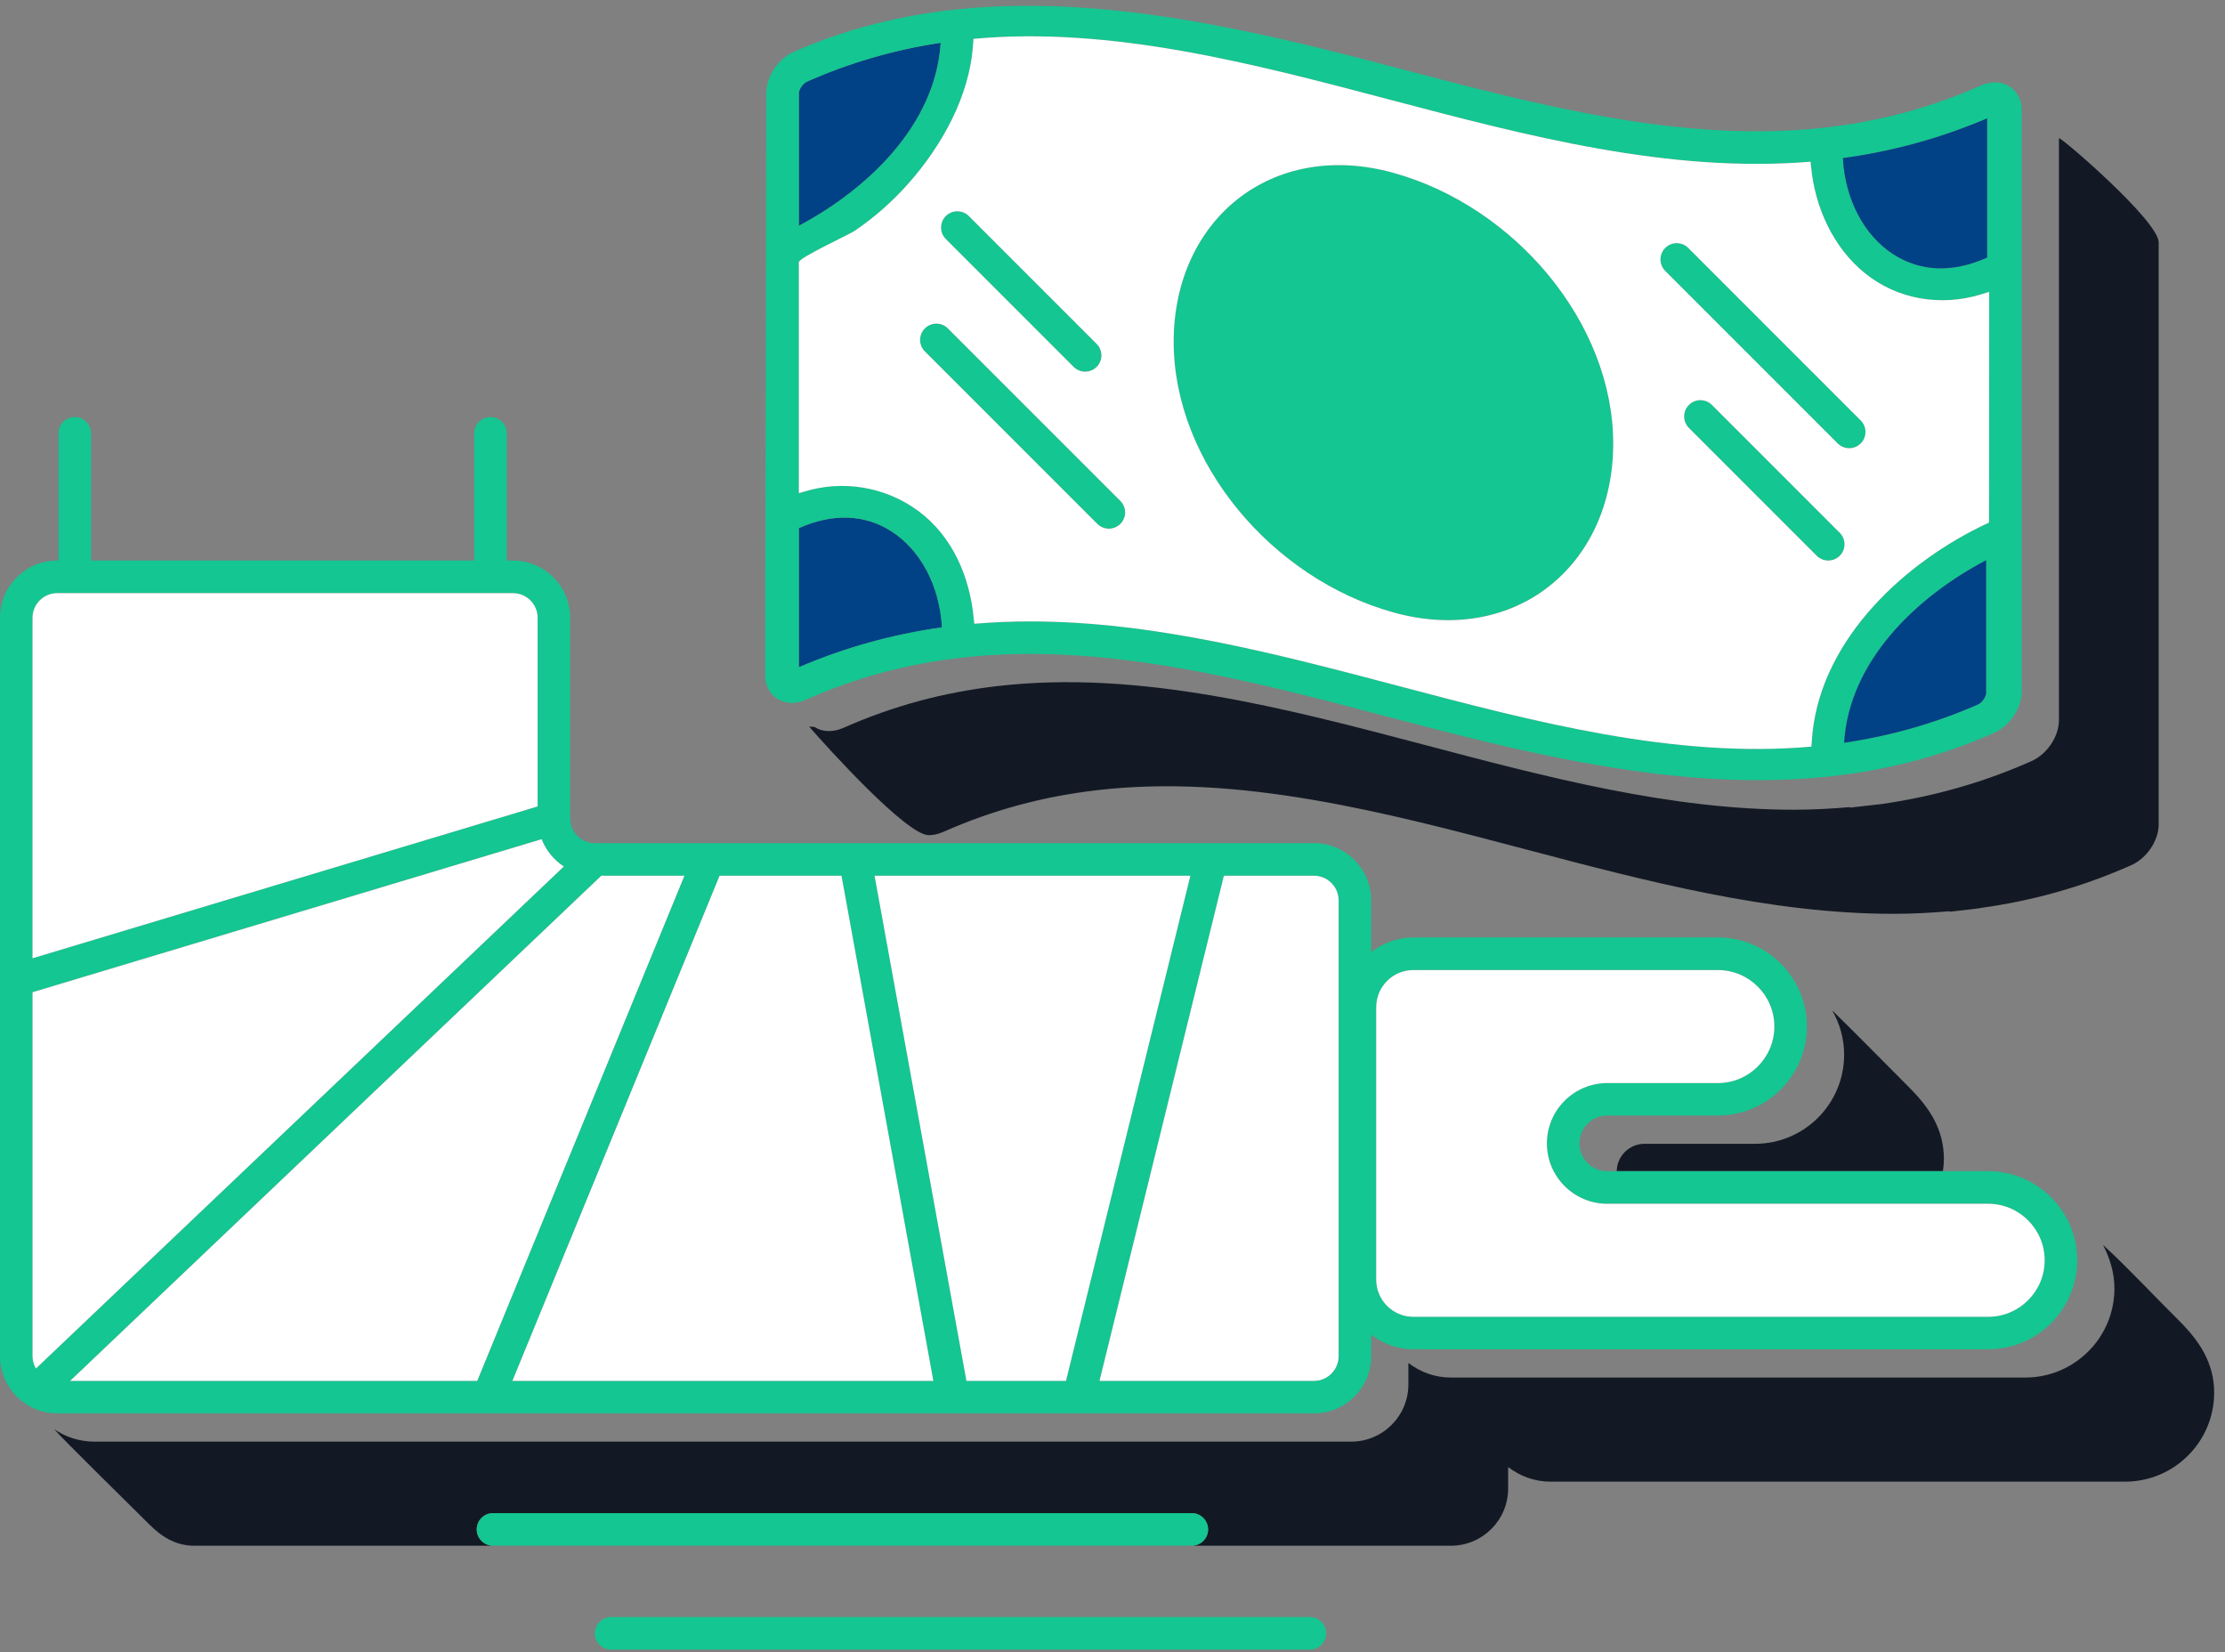
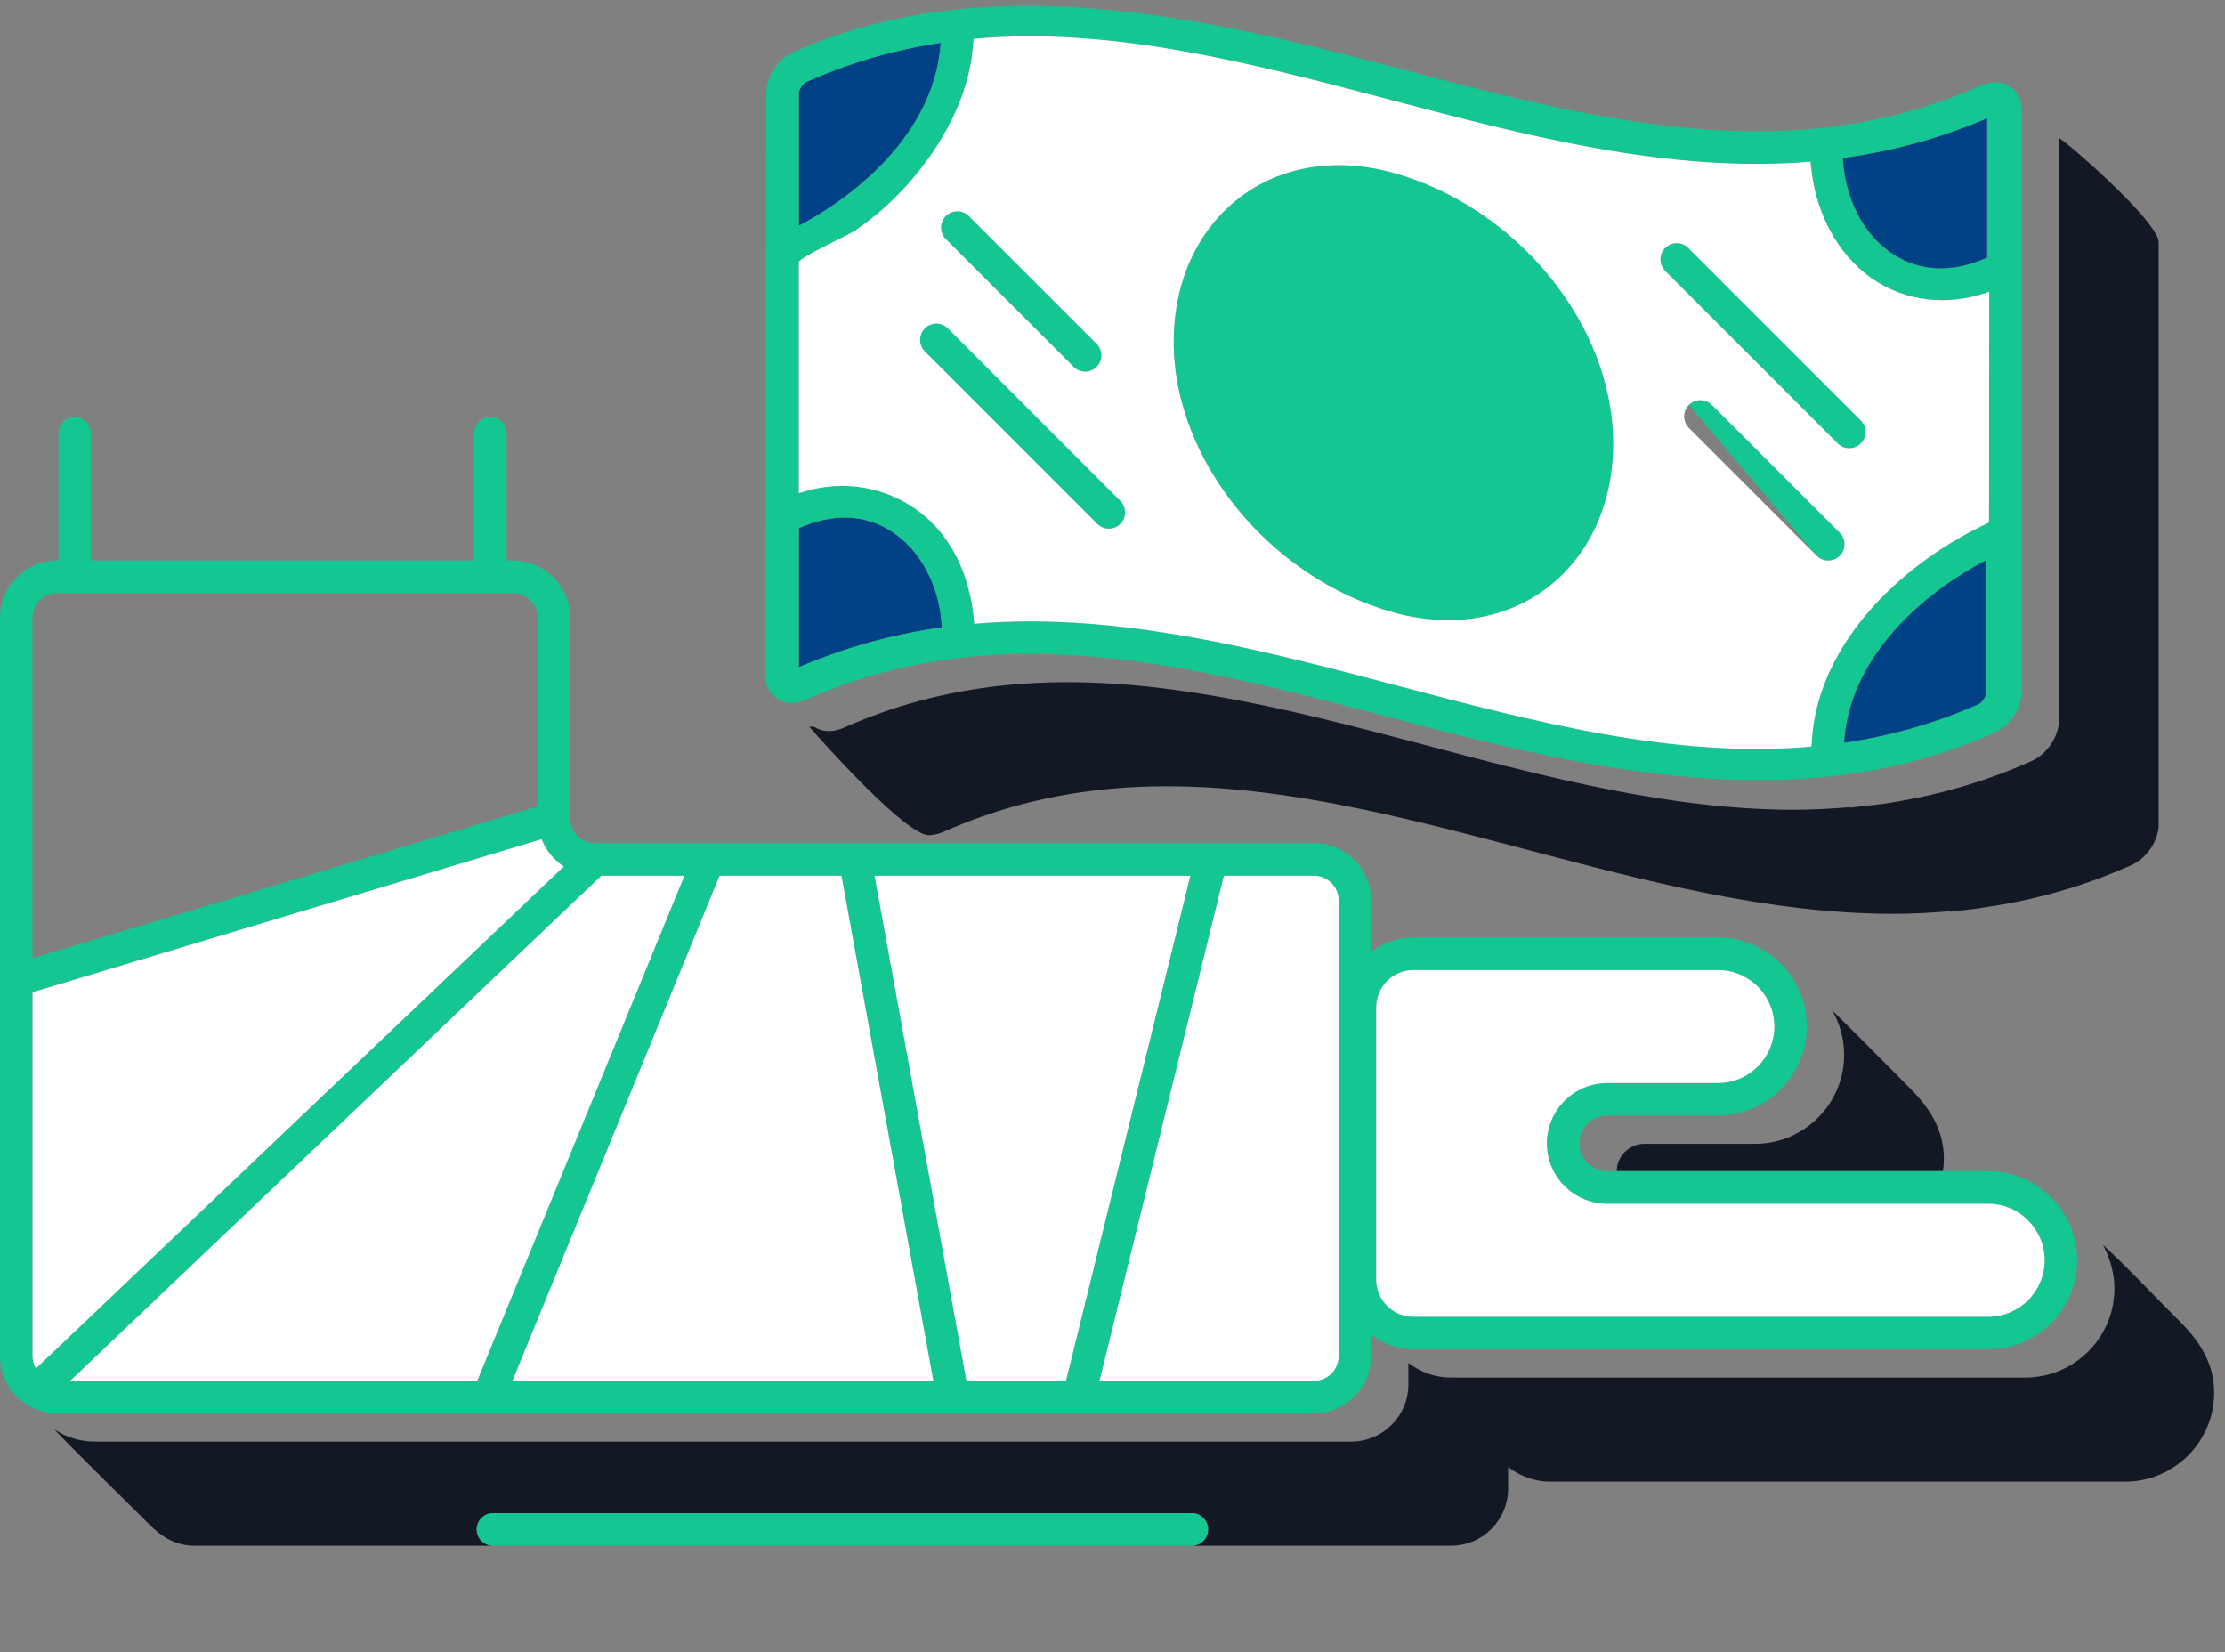
<svg xmlns="http://www.w3.org/2000/svg" width="202" height="150" viewBox="0 0 202 150" fill="none">
  <rect x="0" y="0" width="202" height="150" fill="#808080" stroke="none" />
  <path d="M169.507 73.136L167.946 73.316L167.943 73.268C166.249 73.413 164.554 73.505 162.859 73.505C151.637 73.505 140.42 70.545 129.509 67.665C116.688 64.283 103.425 60.784 90.534 62.283C85.622 62.855 81.08 64.083 76.65 66.039L76.613 66.056C76.146 66.264 75.688 66.365 75.256 66.365C74.774 66.365 74.328 66.239 73.941 65.988L73.457 65.956C75.137 67.889 82.306 75.815 84.313 75.815C84.744 75.815 85.204 75.713 85.67 75.505L85.708 75.488C90.138 73.532 94.68 72.304 99.592 71.733C112.482 70.233 125.745 73.733 138.566 77.116C149.477 79.996 160.693 82.956 171.917 82.956C173.611 82.956 175.306 82.864 176.999 82.719L177.002 82.767L178.563 82.588C178.563 82.588 179.942 82.429 179.941 82.405C184.587 81.752 188.937 80.531 193.187 78.673C193.201 78.668 193.214 78.661 193.229 78.656L193.479 78.545C194.907 77.912 195.981 76.311 195.979 74.821V21.999C195.979 20.038 186.922 12.27 186.922 12.55V65.372C186.925 66.861 185.85 68.463 184.422 69.096L184.171 69.207C184.158 69.212 184.145 69.219 184.13 69.224C179.879 71.081 175.529 72.303 170.885 72.98L169.505 73.139L169.507 73.136Z" fill="#131924" />
  <path d="M176.479 105.199C176.479 102.547 175.183 100.573 173.381 98.768C171.042 96.427 168.73 94.055 166.363 91.744C166.353 91.733 166.342 91.723 166.33 91.712C167.021 92.901 167.422 94.279 167.422 95.749C167.422 100.207 163.797 103.832 159.339 103.832H149.298C147.918 103.832 146.797 104.944 146.775 106.319H176.39C176.443 105.952 176.478 105.58 176.478 105.197L176.479 105.199Z" fill="#131924" />
  <path d="M197.867 119.925C195.55 117.632 193.323 115.217 190.927 113.008C191.561 114.251 191.961 115.56 191.961 116.967C191.961 121.424 188.335 125.049 183.877 125.049H131.693C130.247 125.049 128.929 124.543 127.862 123.723V125.675C127.862 128.539 125.533 130.868 122.669 130.868H8.573C7.283 130.868 5.979 130.479 4.92 129.735C5.572 130.532 12.179 137.005 13.565 138.392C14.697 139.524 15.976 140.318 17.631 140.318H131.726C134.59 140.318 136.919 137.989 136.919 135.127V133.175C137.986 133.995 139.305 134.501 140.75 134.501H192.934C197.391 134.501 201.016 130.876 201.016 126.419C201.016 123.739 199.688 121.748 197.866 119.927L197.867 119.925ZM108.201 140.313H44.757C43.942 140.313 43.281 139.652 43.281 138.837C43.281 138.022 43.942 137.361 44.757 137.361H108.201C109.015 137.361 109.677 138.022 109.677 138.837C109.677 139.652 109.015 140.313 108.201 140.313Z" fill="#131924" />
  <path d="M126.512 55.593C137.529 58.652 146.459 51.358 146.459 40.266C146.455 29.312 137.532 18.748 126.512 15.688C115.48 12.624 106.555 19.923 106.555 31.023C106.555 41.968 115.483 52.532 126.512 55.593Z" fill="#14C691" />
  <path d="M72.525 20.496C78.775 17.176 84.94 11.344 85.405 3.883C81.155 4.524 77.168 5.684 73.266 7.407C72.892 7.572 72.527 8.136 72.525 8.439V20.495V20.496Z" fill="#014286" />
  <path d="M72.525 60.571C76.748 58.77 80.995 57.588 85.517 56.953C85.323 53.237 83.6 49.938 80.925 48.231C78.487 46.675 75.585 46.575 72.525 47.944V60.571Z" fill="#014286" />
  <path d="M70.548 63.417C70.945 63.676 71.406 63.807 71.892 63.807C72.306 63.807 72.738 63.712 73.165 63.521L73.268 63.476C77.701 61.519 82.245 60.291 87.154 59.72C100.049 58.219 113.309 61.72 126.128 65.103C144.037 69.829 162.994 74.415 180.779 66.644L181.041 66.529C182.461 65.9 183.537 64.3 183.541 62.805V9.983C183.541 9.082 183.145 8.31 182.458 7.862C181.726 7.386 180.773 7.348 179.849 7.764C179.823 7.774 179.799 7.783 179.774 7.791C179.774 7.791 179.669 7.838 179.665 7.839C175.201 9.799 170.626 11.023 165.677 11.582C152.835 13.031 139.643 9.547 126.881 6.179C109.146 1.498 89.62 -3.041 72.069 4.707C70.649 5.334 69.573 6.935 69.569 8.436L69.468 61.299C69.464 62.196 69.858 62.968 70.548 63.417ZM73.264 7.408C77.168 5.686 81.154 4.526 85.404 3.884C84.937 11.346 78.772 17.178 72.524 20.497V8.442C72.524 8.139 72.889 7.572 73.264 7.408ZM80.924 48.229C83.6 49.937 85.322 53.236 85.516 56.952C80.992 57.588 76.746 58.769 72.524 60.569V47.941C75.584 46.572 78.485 46.672 80.924 48.228V48.229ZM179.569 63.951C175.666 65.655 171.678 66.796 167.423 67.423C167.885 59.951 174.061 54.143 180.313 50.856V62.931C180.313 63.2 179.973 63.776 179.569 63.951ZM167.31 14.354C171.871 13.728 176.153 12.55 180.402 10.746V23.378C177.311 24.776 174.374 24.679 171.905 23.095C169.223 21.373 167.499 18.066 167.31 14.354ZM126.13 9.034C138.623 12.331 151.529 15.736 164.373 14.675C164.382 14.826 164.411 14.971 164.425 15.122C164.758 18.775 166.419 22.463 169.305 24.795C172.27 27.191 176.182 27.827 179.801 26.736C180.018 26.671 180.234 26.611 180.451 26.535C180.498 26.519 180.545 26.508 180.591 26.491C180.591 26.491 180.591 47.429 180.574 47.438C173.055 50.908 165.486 57.837 164.551 66.516C164.525 66.764 164.51 67.011 164.494 67.26C164.483 67.432 164.459 67.603 164.454 67.775C151.998 68.879 139.24 65.508 126.885 62.248C115.976 59.369 104.76 56.409 93.536 56.409C91.842 56.409 90.149 56.477 88.457 56.623C88.448 56.473 88.418 56.329 88.405 56.18C88.061 52.408 86.502 48.708 83.389 46.398C80.373 44.157 76.482 43.536 72.941 44.648C72.818 44.687 72.698 44.714 72.576 44.755C72.56 44.76 72.542 44.764 72.526 44.77V23.804C72.526 23.39 77.068 21.31 77.596 20.951C79.381 19.742 81.009 18.304 82.44 16.692C85.509 13.234 88.04 8.712 88.338 4.046C88.349 3.872 88.373 3.699 88.378 3.524C100.898 2.374 113.714 5.759 126.13 9.035V9.034Z" fill="#14C691" />
  <path d="M180.311 62.932V50.857C174.059 54.143 167.883 59.952 167.422 67.424C171.677 66.797 175.666 65.656 179.567 63.952C179.971 63.777 180.31 63.203 180.311 62.932Z" fill="#014286" />
  <path d="M180.403 23.378V10.746C176.152 12.55 171.872 13.728 167.311 14.354C167.501 18.066 169.225 21.375 171.905 23.095C174.376 24.679 177.312 24.777 180.403 23.378Z" fill="#014286" />
  <path d="M180.402 10.071V10.074H181.878L180.402 10.071Z" fill="#131924" />
  <path d="M83.965 29.807C83.388 30.384 83.388 31.319 83.965 31.895L99.625 47.555C99.915 47.843 100.292 47.987 100.669 47.987C101.047 47.987 101.425 47.843 101.713 47.555C102.291 46.977 102.291 46.043 101.713 45.467L86.053 29.807C85.475 29.23 84.543 29.23 83.965 29.807Z" fill="#14C691" />
  <path d="M85.868 19.608C85.291 20.186 85.291 21.12 85.868 21.696L97.472 33.302C97.762 33.59 98.139 33.734 98.516 33.734C98.894 33.734 99.271 33.59 99.56 33.302C100.138 32.724 100.138 31.79 99.56 31.214L87.956 19.608C87.378 19.031 86.446 19.031 85.868 19.608Z" fill="#14C691" />
  <path d="M166.84 40.251C167.129 40.539 167.506 40.683 167.884 40.683C168.261 40.683 168.638 40.539 168.928 40.251C169.505 39.673 169.505 38.739 168.928 38.163L153.269 22.503C152.69 21.925 151.758 21.925 151.181 22.503C150.604 23.08 150.604 24.015 151.181 24.591L166.84 40.251Z" fill="#14C691" />
-   <path d="M155.419 36.755C154.841 36.178 153.909 36.178 153.331 36.755C152.754 37.332 152.754 38.267 153.331 38.843L164.935 50.448C165.225 50.736 165.602 50.88 165.979 50.88C166.357 50.88 166.734 50.736 167.023 50.448C167.601 49.871 167.601 48.936 167.023 48.36L155.419 36.755Z" fill="#14C691" />
+   <path d="M155.419 36.755C154.841 36.178 153.909 36.178 153.331 36.755L164.935 50.448C165.225 50.736 165.602 50.88 165.979 50.88C166.357 50.88 166.734 50.736 167.023 50.448C167.601 49.871 167.601 48.936 167.023 48.36L155.419 36.755Z" fill="#14C691" />
  <path d="M119.289 128.303C122.152 128.303 124.482 125.973 124.482 123.109V121.157C125.549 121.977 126.868 122.484 128.314 122.484H180.498C184.955 122.484 188.581 118.859 188.581 114.401C188.581 109.944 184.954 106.319 180.498 106.319H145.917C144.523 106.319 143.39 105.185 143.39 103.792C143.39 102.399 144.523 101.265 145.917 101.265H155.958C160.415 101.265 164.041 97.639 164.041 93.183C164.041 88.727 160.415 85.1 155.958 85.1H128.314C126.868 85.1 125.549 85.607 124.482 86.427V81.731C124.482 78.868 122.153 76.537 119.289 76.537H54.003C52.768 76.537 51.763 75.533 51.763 74.297V56.077C51.763 53.215 49.433 50.884 46.569 50.884H46.005V39.335C46.005 38.519 45.344 37.859 44.529 37.859C43.715 37.859 43.053 38.52 43.053 39.335V50.884H8.263V39.335C8.263 38.519 7.601 37.859 6.787 37.859C5.972 37.859 5.311 38.52 5.311 39.335V50.884H5.193C2.331 50.884 0 53.214 0 56.077V123.107C0 125.969 2.329 128.3 5.193 128.3H119.289V128.303ZM124.941 91.425C124.941 89.565 126.454 88.053 128.313 88.053H155.957C158.785 88.053 161.086 90.355 161.086 93.183C161.086 96.011 158.785 98.313 155.957 98.313H145.915C142.894 98.313 140.437 100.771 140.437 103.792C140.437 106.813 142.895 109.271 145.915 109.271H180.497C183.325 109.271 185.627 111.572 185.627 114.401C185.627 117.231 183.325 119.531 180.497 119.531H128.313C126.453 119.531 124.941 118.019 124.941 116.159V91.424V91.425ZM49.175 76.176C49.573 77.199 50.281 78.064 51.191 78.653L3.264 124.227C3.072 123.896 2.955 123.519 2.955 123.109V90.069L49.175 76.176ZM54.592 79.493H62.136L43.327 125.351H6.368L54.592 79.493ZM76.397 79.493L84.734 125.351H46.517L65.326 79.493H76.396H76.397ZM87.738 125.349L79.401 79.492H108.072L96.778 125.349H87.738ZM121.529 81.732V123.109C121.529 124.344 120.524 125.349 119.289 125.349H99.82L111.113 79.492H119.289C120.524 79.492 121.529 80.496 121.529 81.732ZM5.193 53.842H46.571C47.805 53.842 48.81 54.846 48.81 56.081V73.203L2.953 86.987V56.081C2.953 54.847 3.959 53.842 5.193 53.842Z" fill="#14C691" />
  <path d="M108.201 137.36H44.757C43.943 137.36 43.281 138.021 43.281 138.836C43.281 139.65 43.943 140.312 44.757 140.312H108.201C109.016 140.312 109.677 139.65 109.677 138.836C109.677 138.021 109.016 137.36 108.201 137.36Z" fill="#14C691" />
-   <path d="M118.92 146.794H55.478C54.663 146.794 54.002 147.456 54.002 148.27C54.002 149.085 54.663 149.746 55.478 149.746H118.92C119.735 149.746 120.396 149.085 120.396 148.27C120.396 147.456 119.735 146.794 118.92 146.794Z" fill="#14C691" />
  <path d="M49.174 76.18L2.953 90.073V123.113C2.953 123.521 3.072 123.9 3.262 124.231L51.189 78.657C50.28 78.068 49.572 77.204 49.173 76.18H49.174Z" fill="white" />
-   <path d="M48.809 56.084C48.809 54.849 47.804 53.844 46.569 53.844H5.192C3.958 53.844 2.952 54.848 2.952 56.084V86.989L48.809 73.205V56.084Z" fill="white" />
  <path d="M43.327 125.353L62.136 79.496H54.592L6.368 125.353H43.327Z" fill="white" />
  <path d="M84.736 125.353L76.397 79.496H65.328L46.519 125.353H84.736Z" fill="white" />
  <path d="M96.778 125.353L108.071 79.496H79.399L87.738 125.353H96.778Z" fill="white" />
  <path d="M119.289 125.353C120.523 125.353 121.529 124.349 121.529 123.113V81.736C121.529 80.501 120.523 79.496 119.289 79.496H111.113L99.819 125.353H119.289Z" fill="white" />
  <path d="M128.313 119.536H180.497C183.325 119.536 185.628 117.234 185.628 114.406C185.628 111.578 183.325 109.276 180.497 109.276H145.916C142.895 109.276 140.437 106.819 140.437 103.797C140.437 100.776 142.896 98.319 145.916 98.319H155.957C158.785 98.319 161.087 96.017 161.087 93.188C161.087 90.359 158.785 88.059 155.957 88.059H128.313C126.453 88.059 124.941 89.571 124.941 91.431V116.165C124.941 118.025 126.455 119.536 128.313 119.536Z" fill="white" />
  <path d="M179.8 26.739C176.181 27.829 172.269 27.194 169.304 24.797C166.418 22.465 164.757 18.777 164.424 15.124C164.41 14.973 164.381 14.828 164.372 14.678C151.528 15.739 138.622 12.334 126.129 9.036C113.713 5.76 100.896 2.375 88.377 3.526C88.372 3.7 88.348 3.872 88.337 4.047C88.04 8.714 85.509 13.236 82.44 16.694C81.009 18.305 79.38 19.743 77.595 20.952C77.067 21.311 72.525 23.39 72.525 23.805V44.771C72.543 44.766 72.559 44.761 72.575 44.756C72.697 44.715 72.819 44.687 72.94 44.649C76.481 43.538 80.371 44.159 83.388 46.399C86.501 48.709 88.061 52.408 88.404 56.181C88.417 56.331 88.447 56.475 88.456 56.624C90.148 56.479 91.841 56.411 93.535 56.411C104.759 56.411 115.975 59.371 126.884 62.249C139.239 65.509 151.997 68.88 164.453 67.776C164.458 67.604 164.482 67.433 164.493 67.261C164.509 67.013 164.524 66.765 164.55 66.517C165.485 57.84 173.054 50.909 180.574 47.439C180.592 47.431 180.592 26.492 180.592 26.492C180.545 26.509 180.498 26.519 180.452 26.536C180.234 26.613 180.018 26.672 179.801 26.738L179.8 26.739ZM85.869 19.612C86.448 19.035 87.38 19.035 87.957 19.612L99.561 31.218C100.139 31.795 100.139 32.73 99.561 33.306C99.272 33.593 98.895 33.737 98.517 33.737C98.14 33.737 97.763 33.593 97.473 33.306L85.869 21.7C85.292 21.123 85.292 20.188 85.869 19.612ZM101.713 47.559C101.425 47.847 101.047 47.991 100.669 47.991C100.292 47.991 99.915 47.847 99.625 47.559L83.965 31.899C83.388 31.322 83.388 30.387 83.965 29.811C84.544 29.233 85.476 29.233 86.053 29.811L101.713 45.471C102.291 46.048 102.291 46.983 101.713 47.559ZM126.512 55.597C115.483 52.536 106.556 41.973 106.555 31.027C106.555 19.927 115.48 12.628 126.512 15.692C137.532 18.751 146.456 29.316 146.458 40.27C146.458 51.361 137.529 58.657 126.512 55.597ZM167.024 50.452C166.734 50.74 166.357 50.884 165.98 50.884C165.602 50.884 165.225 50.74 164.936 50.452L153.332 38.847C152.754 38.27 152.754 37.335 153.332 36.759C153.91 36.181 154.842 36.181 155.42 36.759L167.024 48.364C167.601 48.941 167.601 49.876 167.024 50.452ZM168.928 40.255C168.638 40.543 168.261 40.687 167.884 40.687C167.506 40.687 167.129 40.543 166.84 40.255L151.181 24.595C150.604 24.017 150.604 23.083 151.181 22.507C151.76 21.93 152.692 21.93 153.269 22.507L168.928 38.167C169.505 38.744 169.505 39.679 168.928 40.255Z" fill="white" />
</svg>